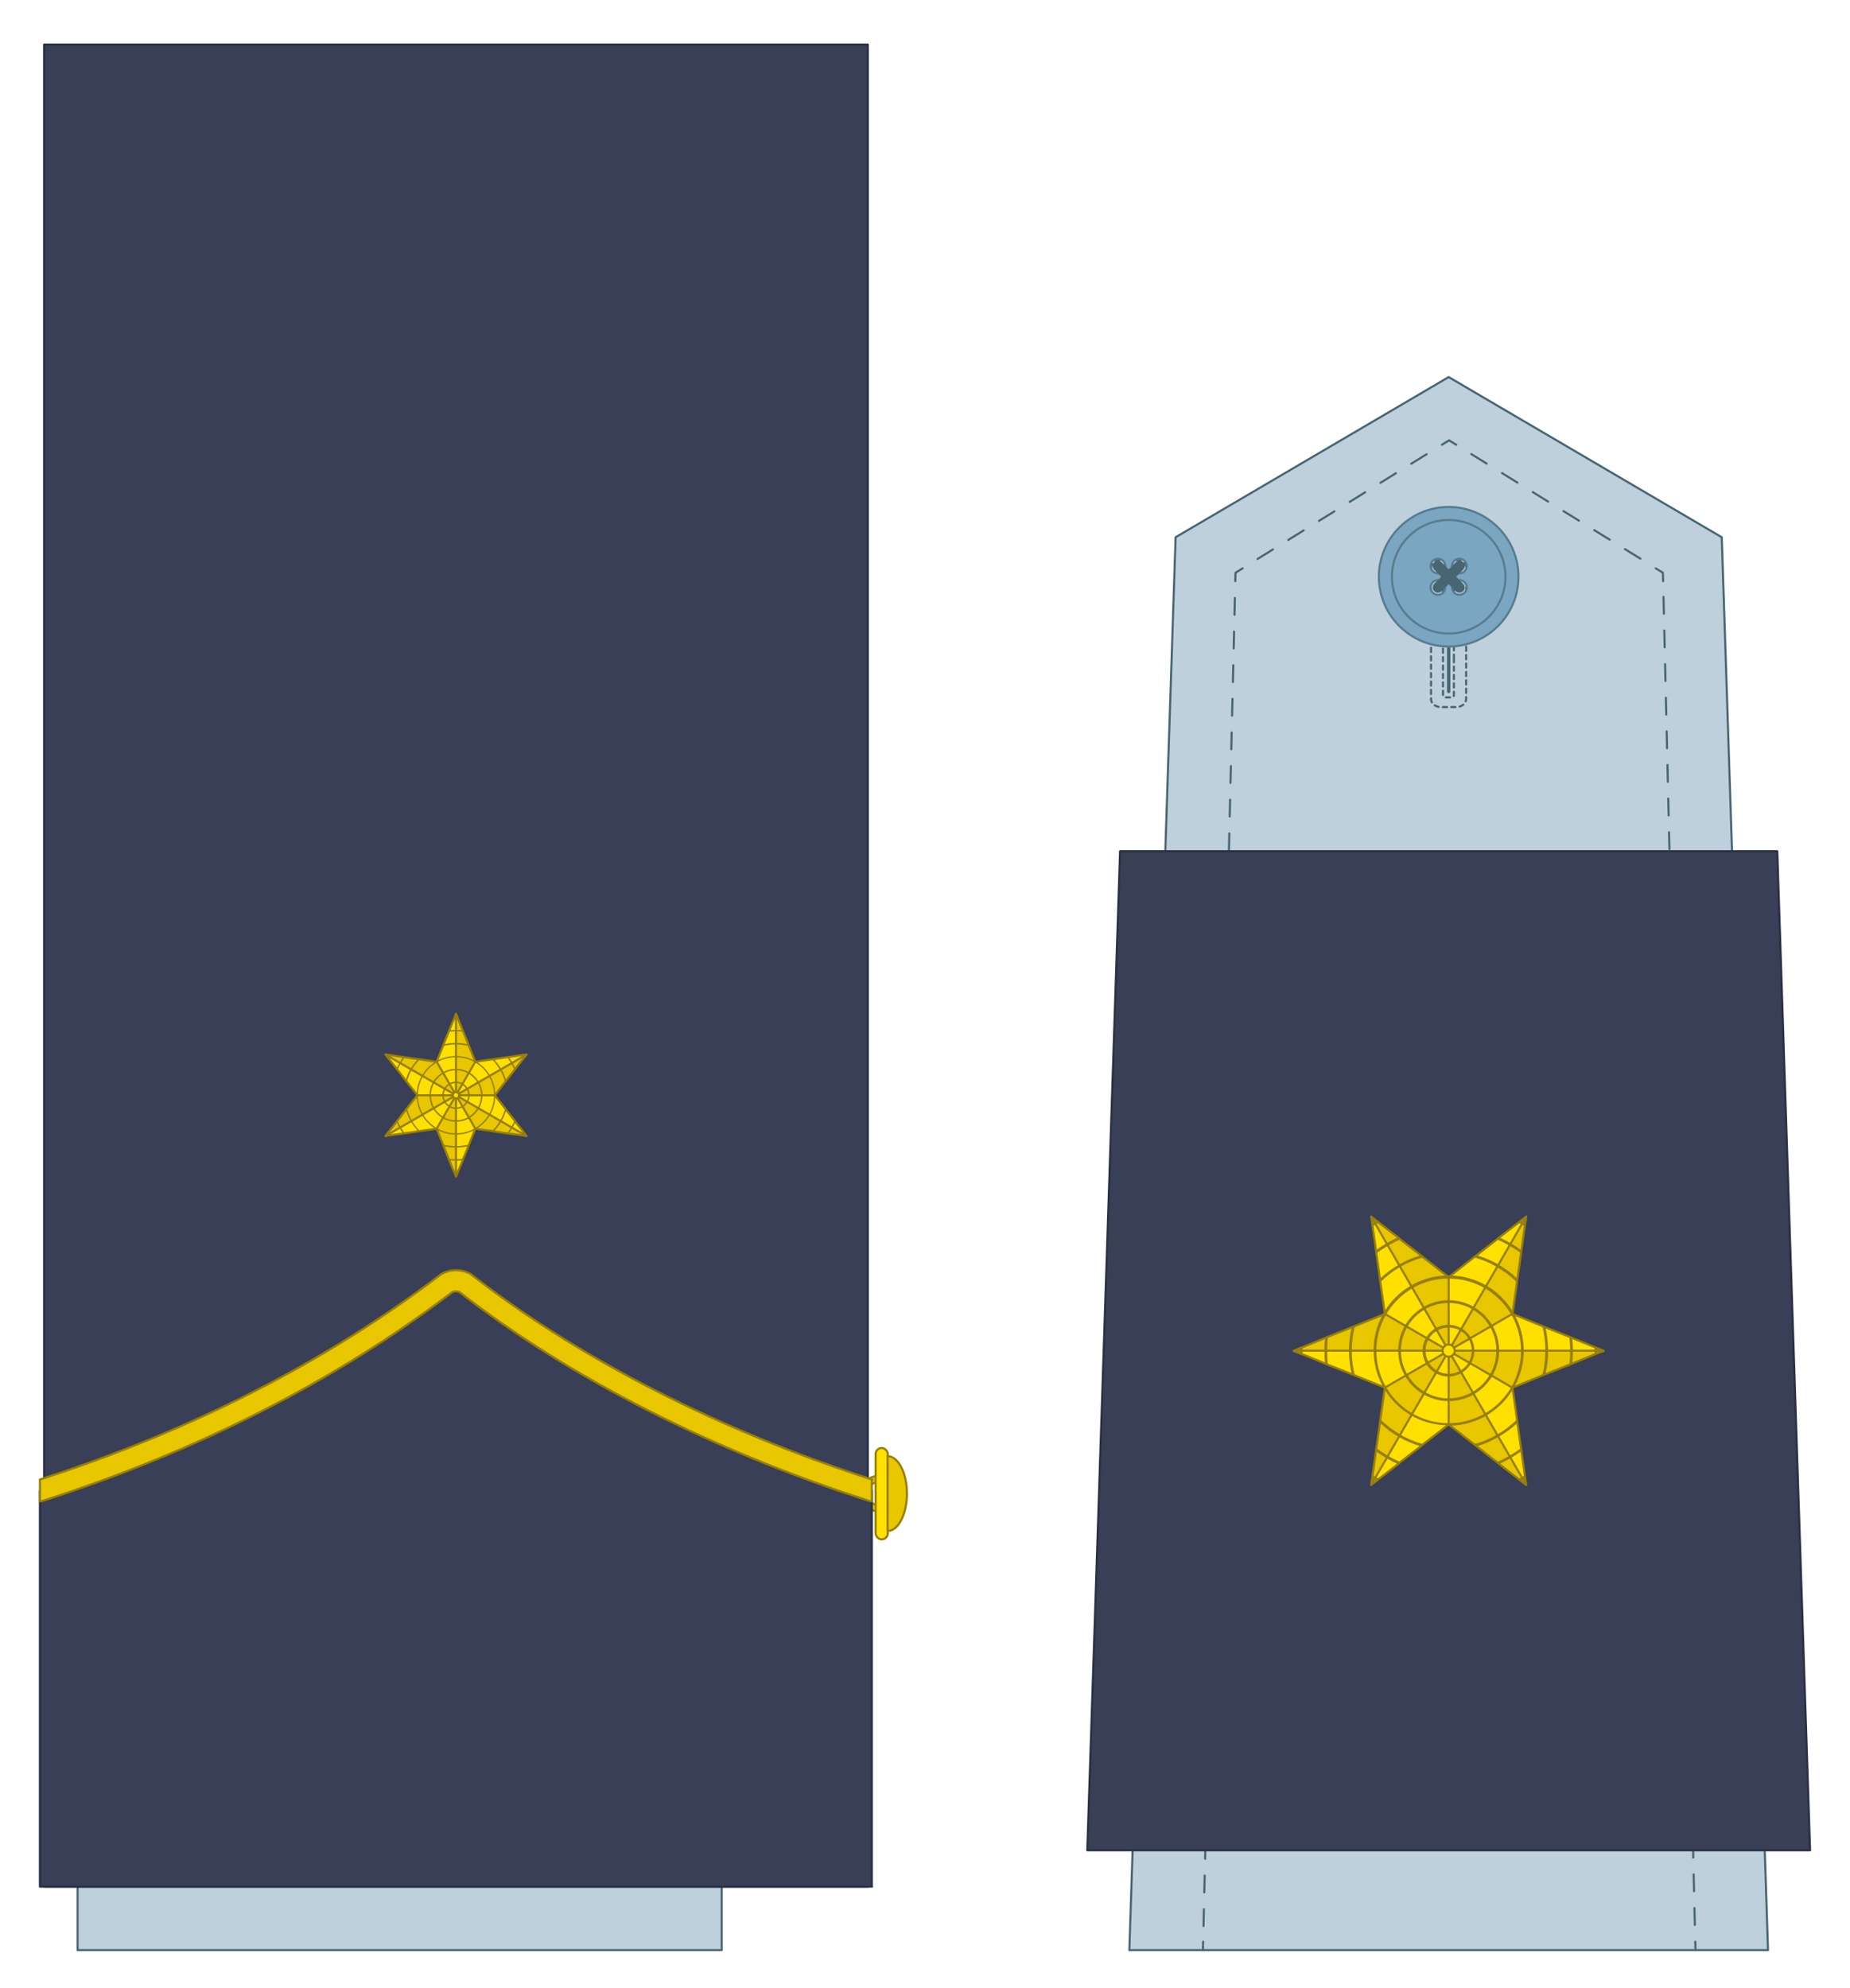
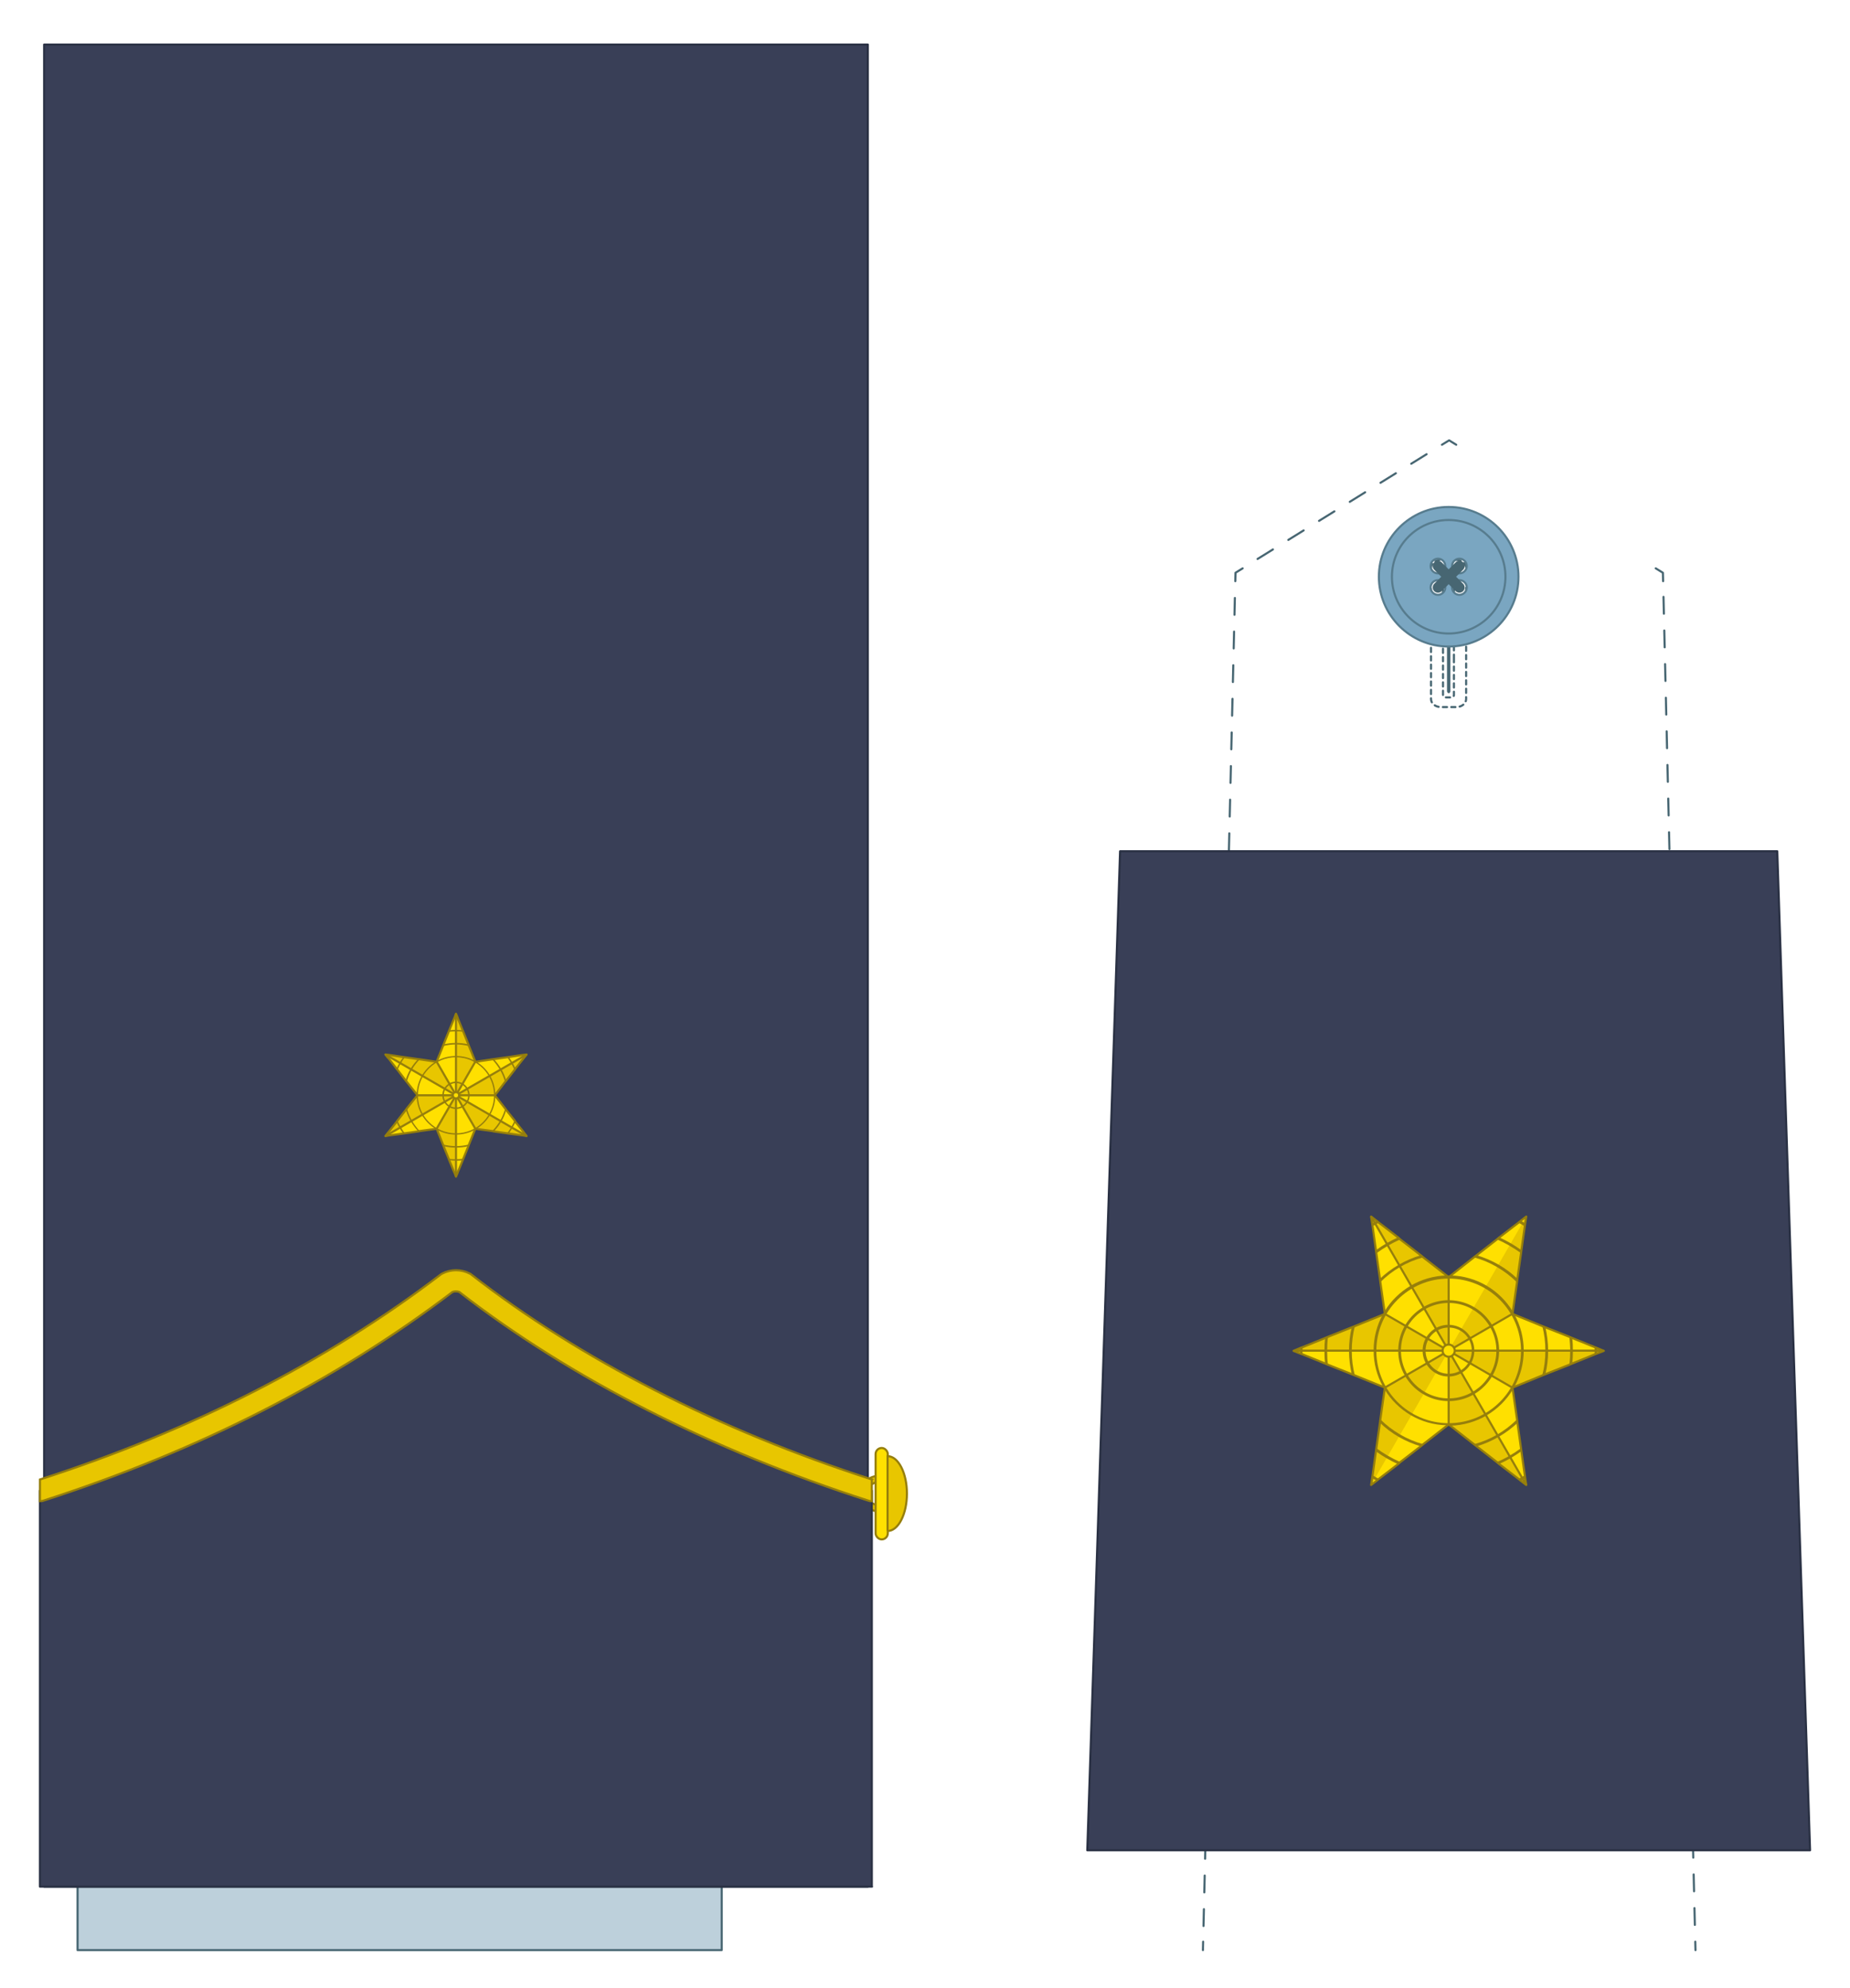
<svg xmlns="http://www.w3.org/2000/svg" id="Capa_1" version="1.1" viewBox="0 0 880 945.8">
  <defs>
    <style>
      .st0, .st1, .st2, .st3 {
        stroke: #967f0c;
      }

      .st0, .st1, .st2, .st4, .st5 {
        stroke-miterlimit: 10;
      }

      .st0, .st6 {
        fill: #ffe000;
      }

      .st7 {
        fill: #e8c600;
      }

      .st8 {
        fill: #967f0c;
      }

      .st1 {
        fill: #e8c600;
      }

      .st2, .st9, .st10, .st11, .st3, .st12, .st13, .st14, .st5 {
        fill: none;
      }

      .st9 {
        stroke-width: 5px;
      }

      .st9, .st15, .st11, .st3, .st16, .st12, .st13, .st14 {
        stroke-linecap: round;
        stroke-linejoin: round;
      }

      .st9, .st11, .st16, .st12, .st13, .st14 {
        stroke: #476672;
      }

      .st15 {
        fill: #393f57;
        stroke: #2a3144;
      }

      .st11 {
        stroke-dasharray: 2;
      }

      .st4 {
        fill: #7aa6c1;
      }

      .st4, .st5 {
        stroke: #577c8e;
      }

      .st16 {
        fill: #bdd0db;
      }

      .st17 {
        fill: #476672;
      }

      .st12 {
        stroke-dasharray: 8.6 8.6;
      }

      .st13 {
        stroke-dasharray: 8 8;
      }
    </style>
  </defs>
  <g>
-     <polygon class="st16" points="689.1 179.4 559.2 255.6 537.2 927.8 841 927.8 819 255.6 689.1 179.4" />
    <path class="st10" d="M815.3,927.8" />
    <g>
      <line class="st14" x1="806.5" y1="927.8" x2="806.4" y2="923.8" />
      <line class="st13" x1="806.2" y1="915.8" x2="791.2" y2="280.5" />
      <polyline class="st14" points="791.1 276.5 791 272.5 787.6 270.4" />
-       <line class="st12" x1="780.3" y1="265.8" x2="696.4" y2="213.9" />
      <polyline class="st14" points="692.7 211.6 689.3 209.5 685.9 211.6" />
      <line class="st12" x1="678.6" y1="216.1" x2="594.7" y2="268.1" />
      <polyline class="st14" points="591.1 270.4 587.7 272.5 587.6 276.5" />
      <line class="st13" x1="587.4" y1="284.5" x2="572.4" y2="919.8" />
      <line class="st14" x1="572.3" y1="923.8" x2="572.2" y2="927.8" />
    </g>
    <path class="st11" d="M692.7,266.4h-7.3c-2.6,0-4.7,1.7-4.7,3.8v62.4c0,2.1,2.1,3.8,4.7,3.8h7.3c2.6,0,4.7-1.7,4.7-3.8v-62.4c0-2.1-2.1-3.8-4.7-3.8ZM691.6,313.1v17.6c0,.6-.6,1.1-1.4,1.1h-2.4c-.8,0-1.4-.5-1.4-1.1v-58.5c0-.6.6-1.1,1.4-1.1h2.4c.8,0,1.4.5,1.4,1.1v40.9Z" />
    <path class="st17" d="M689.9,328.8v-48c0-.5-.4-1-.8-1h0c-.5,0-.8.4-.8,1v48c0,.5.4,1,.8,1h0c.5,0,.8-.4.8-1Z" />
    <g>
      <path class="st4" d="M689.1,241.2c-18.3,0-33.2,14.9-33.2,33.2s14.9,33.2,33.2,33.2,33.2-14.9,33.2-33.2-14.9-33.2-33.2-33.2ZM684,283c-1.9,0-3.5-1.6-3.5-3.5s1.6-3.5,3.5-3.5,3.5,1.6,3.5,3.5-1.6,3.5-3.5,3.5ZM684,272.8c-1.9,0-3.5-1.6-3.5-3.5s1.6-3.5,3.5-3.5,3.5,1.6,3.5,3.5-1.6,3.5-3.5,3.5ZM694.2,283c-1.9,0-3.5-1.6-3.5-3.5s1.6-3.5,3.5-3.5,3.5,1.6,3.5,3.5-1.6,3.5-3.5,3.5ZM694.2,272.8c-1.9,0-3.5-1.6-3.5-3.5s1.6-3.5,3.5-3.5,3.5,1.6,3.5,3.5-1.6,3.5-3.5,3.5Z" />
      <circle class="st5" cx="689.1" cy="274.4" r="27" />
    </g>
    <line class="st9" x1="684" y1="269.3" x2="694.2" y2="279.5" />
    <line class="st9" x1="684" y1="279.5" x2="694.2" y2="269.3" />
    <polygon class="st15" points="532.8 405 517.2 880.3 861 880.3 845.4 405 532.8 405" />
  </g>
  <g>
    <polygon class="st6" points="762.9 642.6 719.4 660.2 726 706.5 689.1 677.7 652.2 706.5 658.7 660.2 615.3 642.6 658.7 625.1 652.2 578.8 689.1 607.6 726 578.8 719.4 625.1 762.9 642.6" />
    <polygon class="st7" points="762.9 642.6 689.1 642.6 719.4 660.2 762.9 642.6" />
    <polygon class="st7" points="689.1 642.6 615.3 642.6 658.7 625.1 689.1 642.6" />
    <polygon class="st7" points="689.1 642.6 726 706.5 689.1 677.7 689.1 642.6" />
    <polygon class="st7" points="689.1 642.6 652.2 706.5 658.7 660.2 689.1 642.6" />
    <polygon class="st7" points="689.1 642.6 652.2 578.8 689.1 607.6 689.1 642.6" />
    <polygon class="st7" points="689.1 642.6 719.4 625.1 726 578.8 689.1 642.6" />
    <line class="st2" x1="689.1" y1="677.7" x2="689.1" y2="607.6" />
    <line class="st2" x1="762.9" y1="642.6" x2="615.3" y2="642.6" />
    <polygon class="st3" points="654.8 704.5 652.2 706.5 652.7 703.3 652.9 701.9 654.5 690.5 654.7 689 656.4 676.9 656.6 675.3 658.6 661.2 658.7 660.2 657.8 659.8 644.5 654.4 643 653.8 631.7 649.3 630.3 648.7 619.7 644.4 618.3 643.9 615.3 642.7 618.3 641.4 619.7 640.9 630.3 636.6 631.7 636 643 631.5 644.5 630.9 657.8 625.5 658.7 625.1 658.6 624.1 656.6 610 656.4 608.4 654.7 596.3 654.5 594.8 652.9 583.4 652.7 582 652.2 578.8 654.8 580.8 655.9 581.7 665 588.7 666.1 589.7 675.8 597.2 677 598.2 688.3 607 689.1 607.6 689.9 607 701.1 598.2 702.4 597.2 712 589.7 713.2 588.7 722.3 581.7 723.4 580.8 726 578.8 725.5 582 725.3 583.4 723.7 594.8 723.5 596.3 721.8 608.4 721.6 610 719.6 624.1 719.4 625.1 720.4 625.5 733.6 630.9 735.1 631.5 746.5 636 747.9 636.6 758.5 640.9 759.8 641.4 762.9 642.7 759.8 643.9 758.5 644.4 747.9 648.7 746.5 649.3 735.1 653.8 733.6 654.4 720.4 659.8 719.4 660.2 719.6 661.2 721.6 675.3 721.8 676.9 723.5 689 723.7 690.5 725.3 701.9 725.5 703.3 726 706.5 723.4 704.5 722.3 703.6 713.2 696.6 712 695.6 702.4 688.1 701.1 687.1 689.9 678.3 689.1 677.7 688.3 678.3 677 687.1 675.8 688.1 666.1 695.6 665 696.6 655.9 703.6 654.8 704.5" />
-     <line class="st2" x1="726" y1="578.8" x2="652.2" y2="706.5" />
    <line class="st2" x1="652.2" y1="578.8" x2="726" y2="706.5" />
    <line class="st2" x1="719.4" y1="660.2" x2="658.7" y2="625.1" />
    <line class="st2" x1="658.7" y1="660.2" x2="719.4" y2="625.1" />
    <circle class="st0" cx="689.1" cy="642.6" r="2.9" />
    <g>
      <path class="st8" d="M759.8,643.9c0-.4,0-.8,0-1.2s0-.8,0-1.2l-1.3-.5c0,.6,0,1.2,0,1.7s0,1.2,0,1.7l1.3-.5ZM725.5,703.3l-.2-1.4c-1,.6-2,1.2-3.1,1.8l1.1.9c.7-.4,1.4-.8,2.1-1.2ZM619.6,642.7c0-.6,0-1.2,0-1.7l-1.3.5c0,.4,0,.8,0,1.2s0,.8,0,1.2l1.3.5c0-.6,0-1.2,0-1.7ZM654.8,580.8c-.7.4-1.4.8-2.1,1.2l.2,1.4c1-.6,2-1.2,3.1-1.8l-1.1-.9ZM655.9,703.6c-1-.5-2-1.1-3.1-1.8l-.2,1.4c.7.4,1.4.8,2.1,1.2l1.1-.9ZM725.5,582c-.7-.4-1.4-.8-2.1-1.2l-1.1.9c1,.6,2,1.1,3.1,1.8l.2-1.4Z" />
      <path class="st8" d="M747.9,648.7c.2-2,.3-4,.3-6.1s-.1-4.1-.3-6.1l-1.4-.6c.2,2.2.4,4.4.4,6.6s-.1,4.5-.4,6.6l1.4-.6ZM723.7,690.5l-.2-1.5c-3.5,2.6-7.4,4.9-11.5,6.6l1.2.9c3.7-1.7,7.2-3.7,10.5-6.1ZM631.3,642.7c0-2.2.1-4.5.4-6.6l-1.4.6c-.2,2-.3,4-.3,6.1s.1,4.1.3,6.1l1.4.6c-.3-2.2-.4-4.4-.4-6.6ZM665,588.7c-3.7,1.7-7.2,3.7-10.5,6.1l.2,1.5c3.5-2.6,7.4-4.9,11.4-6.6l-1.1-.9ZM666.1,695.6c-4.1-1.8-7.9-4-11.4-6.6l-.2,1.5c3.3,2.4,6.8,4.4,10.5,6.1l1.2-.9ZM723.7,594.8c-3.3-2.4-6.8-4.4-10.5-6.1l-1.2.9c4.1,1.8,7.9,4,11.5,6.6l.2-1.5Z" />
      <path class="st8" d="M735.1,653.8c.9-3.6,1.3-7.3,1.3-11.2s-.5-7.6-1.3-11.2l-1.5-.6c1,3.8,1.5,7.7,1.5,11.8s-.5,8-1.5,11.8l1.5-.6ZM721.8,676.9l-.2-1.6c-5.6,5.6-12.6,9.7-20.4,11.8l1.3,1c7.3-2.2,14-6.1,19.4-11.2ZM643,642.7c0-4.1.5-8,1.5-11.8l-1.5.6c-.9,3.6-1.3,7.3-1.3,11.2s.5,7.6,1.3,11.2l1.5.6c-1-3.8-1.5-7.7-1.5-11.8ZM675.8,597.2c-7.3,2.2-14,6.1-19.4,11.2l.2,1.6c5.6-5.6,12.6-9.7,20.4-11.8l-1.3-1ZM677,687.1c-7.8-2.1-14.8-6.3-20.4-11.8l-.2,1.6c5.4,5.2,12,9,19.4,11.2l1.3-1ZM721.8,608.4c-5.4-5.2-12-9-19.4-11.2l-1.3,1c7.8,2.1,14.8,6.3,20.4,11.8l.2-1.6Z" />
      <path class="st8" d="M689.9,678.3c12.6-.3,23.6-7.1,29.7-17.2.3-.5.5-.9.8-1.4,2.8-5.1,4.4-10.9,4.4-17.1s-1.6-12.1-4.4-17.2c-.2-.5-.5-.9-.8-1.4-6.1-10.1-17.1-16.9-29.7-17.2-.3,0-.5,0-.8,0s-.5,0-.8,0c-12.6.3-23.6,7.1-29.7,17.1-.3.4-.5.9-.8,1.4-2.8,5.1-4.4,10.9-4.4,17.2s1.6,12,4.4,17.1c.3.5.5,1,.8,1.4,6.1,10.1,17.1,16.9,29.7,17.1.3,0,.5,0,.8,0s.5,0,.8,0ZM654.7,642.7c0-19,15.4-34.4,34.4-34.4s34.4,15.4,34.4,34.4-15.4,34.4-34.4,34.4-34.4-15.4-34.4-34.4Z" />
      <path class="st8" d="M665.1,642.6c0-13.2,10.8-24,24-24s24,10.8,24,24-10.8,24-24,24-24-10.8-24-24ZM711.8,642.6c0-12.5-10.2-22.7-22.7-22.7s-22.7,10.2-22.7,22.7,10.2,22.7,22.7,22.7,22.7-10.2,22.7-22.7Z" />
      <path class="st8" d="M676.7,642.6c0-6.8,5.5-12.3,12.3-12.3s12.3,5.5,12.3,12.3-5.5,12.3-12.3,12.3-12.3-5.5-12.3-12.3ZM700.1,642.6c0-6.1-4.9-11-11-11s-11,4.9-11,11,4.9,11,11,11,11-4.9,11-11Z" />
    </g>
  </g>
  <rect class="st16" x="36.9" y="51.4" width="306.4" height="876.4" />
  <rect class="st15" x="21" y="21.2" width="391.8" height="876.4" />
  <path class="st1" d="M417.8,716c-3,0-5.4-2.4-5.4-5.4s2.4-5.4,5.4-5.4v-3c-4.6,0-8.4,3.8-8.4,8.4s3.8,8.4,8.4,8.4v-3Z" />
  <path class="st15" d="M414.8,897.6H19v-188.4c68.6-20.5,132.7-55,193.6-98.8,2.7-1.4,5.8-1.4,8.5,0,59.1,43.5,123.5,76.6,193.6,98.8v188.4Z" />
  <rect class="st0" x="416.5" y="688.9" width="5.8" height="43.5" rx="2.9" ry="2.9" />
  <path class="st1" d="M422.2,728.4c5.1,0,9.2-8,9.2-17.8s-4.1-17.8-9.2-17.8v35.6Z" />
  <path class="st1" d="M414.8,703.9c-73.2-23.6-139-57.3-190.6-97.5-.2-.2-.5-.4-.8-.5-4.1-2.1-8.9-2.1-13,0-.3.1-.5.3-.8.5-54.3,41.4-118.4,74.2-190.6,97.5v10.3c.5,0,1,0,1.5-.2,73.7-23.7,139.2-57.1,194.7-99.3,1-.4,2.2-.4,3.3,0,52.8,41,120.1,75.3,194.7,99.3.5.2,1,.2,1.5.2v-10.2Z" />
  <g>
    <polygon class="st6" points="216.9 559.8 207.7 537 183.3 540.5 198.5 521.1 183.3 501.7 207.7 505.1 216.9 482.3 226.1 505.1 250.5 501.7 235.3 521.1 250.5 540.5 226.1 537 216.9 559.8" />
    <polygon class="st7" points="216.9 559.8 216.9 521.1 207.7 537 216.9 559.8" />
    <polygon class="st7" points="216.9 521.1 216.9 482.3 226.1 505.1 216.9 521.1" />
    <polygon class="st7" points="216.9 521.1 183.3 540.5 198.5 521.1 216.9 521.1" />
    <polygon class="st7" points="216.9 521.1 183.3 501.7 207.7 505.1 216.9 521.1" />
    <polygon class="st7" points="216.9 521.1 250.5 501.7 235.3 521.1 216.9 521.1" />
    <polygon class="st7" points="216.9 521.1 226.1 537 250.5 540.5 216.9 521.1" />
    <line class="st2" x1="198.5" y1="521.1" x2="235.3" y2="521.1" />
    <line class="st2" x1="216.9" y1="559.8" x2="216.9" y2="482.3" />
    <polygon class="st3" points="184.4 503.1 183.3 501.7 185.1 501.9 185.8 502 191.8 502.9 192.6 503 198.9 503.9 199.8 504 207.2 505.1 207.7 505.1 207.9 504.6 210.7 497.7 211 496.9 213.4 490.9 213.7 490.2 216 484.6 216.3 483.9 216.9 482.3 217.6 483.9 217.8 484.6 220.1 490.2 220.4 490.9 222.8 496.9 223.1 497.7 225.9 504.6 226.1 505.1 226.7 505.1 234.1 504 234.9 503.9 241.3 503 242 502.9 248 502 248.8 501.9 250.5 501.7 249.4 503.1 249 503.6 245.2 508.4 244.8 509 240.8 514.1 240.3 514.7 235.7 520.7 235.3 521.1 235.7 521.5 240.3 527.4 240.8 528.1 244.8 533.1 245.2 533.8 249 538.5 249.4 539.1 250.5 540.5 248.8 540.2 248 540.1 242 539.3 241.3 539.2 234.9 538.3 234.1 538.1 226.6 537.1 226.1 537 225.9 537.5 223.1 544.5 222.8 545.3 220.4 551.2 220.1 552 217.8 557.6 217.6 558.2 216.9 559.8 216.3 558.2 216 557.6 213.7 552 213.4 551.2 211 545.3 210.7 544.5 207.9 537.5 207.7 537 207.2 537.1 199.8 538.1 198.9 538.3 192.6 539.2 191.8 539.3 185.8 540.1 185.1 540.2 183.3 540.5 184.4 539.1 184.9 538.5 188.6 533.8 189.1 533.1 193 528.1 193.5 527.4 198.2 521.5 198.5 521.1 198.2 520.6 193.5 514.7 193 514.1 189.1 509 188.6 508.4 184.9 503.6 184.4 503.1" />
    <line class="st2" x1="250.5" y1="540.5" x2="183.3" y2="501.7" />
    <line class="st2" x1="250.5" y1="501.7" x2="183.3" y2="540.5" />
    <line class="st2" x1="207.7" y1="537" x2="226.1" y2="505.1" />
    <line class="st2" x1="207.7" y1="505.1" x2="226.1" y2="537" />
    <circle class="st0" cx="216.9" cy="521.1" r="1.5" />
    <g>
      <path class="st8" d="M216.3,558.2c.2,0,.4,0,.6,0s.4,0,.6,0l.3-.7c-.3,0-.6,0-.9,0s-.6,0-.9,0l.3.7ZM185.1,540.2h.7c-.3-.6-.6-1.2-.9-1.7l-.5.6c.2.4.4.7.6,1.1ZM216.9,484.6c.3,0,.6,0,.9,0l-.3-.7c-.2,0-.4,0-.6,0s-.4,0-.6,0l-.3.7c.3,0,.6,0,.9,0ZM249.4,503.1c-.2-.4-.4-.7-.6-1.1h-.7c.3.6.6,1.2.9,1.7l.5-.6ZM184.9,503.6c.3-.5.6-1.1.9-1.6h-.7c-.2.3-.4.6-.6,1l.5.6ZM248.8,540.2c.2-.4.4-.7.6-1.1l-.5-.6c-.3.5-.6,1.1-.9,1.6h.7Z" />
      <path class="st8" d="M213.7,552c1,.1,2.1.2,3.2.2s2.1,0,3.2-.2l.3-.7c-1.1.1-2.3.2-3.5.2s-2.3,0-3.5-.2l.3.7ZM191.8,539.3h.8c-1.4-2-2.6-4-3.5-6.1l-.5.6c.9,2,1.9,3.8,3.2,5.5ZM216.9,490.7c1.2,0,2.3,0,3.5.2l-.3-.7c-1-.1-2.1-.2-3.2-.2s-2.1,0-3.2.2l-.3.7c1.1-.1,2.3-.2,3.5-.2ZM245.2,508.4c-.9-2-1.9-3.8-3.2-5.5h-.8c1.4,2,2.6,4,3.5,6.1l.5-.6ZM189.1,509c.9-2.1,2.1-4.2,3.5-6h-.8c-1.2,1.6-2.3,3.5-3.2,5.4l.5.6ZM242,539.3c1.2-1.7,2.3-3.6,3.2-5.5l-.5-.6c-.9,2.1-2.1,4.2-3.5,6h.8Z" />
      <path class="st8" d="M211,545.3c1.9.5,3.9.7,5.9.7,2,0,4-.2,5.9-.7l.3-.8c-2,.5-4.1.8-6.2.8-2.1,0-4.2-.3-6.2-.8l.3.8ZM198.9,538.3h.9c-2.9-3.1-5.1-6.7-6.2-10.9l-.5.7c1.1,3.9,3.2,7.3,5.9,10.2ZM216.9,496.9c2.1,0,4.2.3,6.2.8l-.3-.8c-1.9-.5-3.9-.7-5.9-.7s-4,.2-5.9.7l-.3.8c2-.5,4.1-.8,6.2-.8ZM240.8,514.1c-1.1-3.9-3.2-7.3-5.9-10.2h-.9c2.9,3.1,5.1,6.7,6.2,10.8l.5-.7ZM193.5,514.7c1.1-4.1,3.3-7.8,6.2-10.7h-.9c-2.7,2.7-4.8,6.2-5.9,10.1l.5.7ZM234.9,538.3c2.7-2.8,4.8-6.3,5.9-10.2l-.5-.7c-1.1,4.1-3.3,7.8-6.2,10.7h.9Z" />
      <path class="st8" d="M198.2,521.5c.1,6.6,3.7,12.4,9,15.6.2.1.5.3.7.4,2.7,1.5,5.7,2.3,9,2.3s6.3-.8,9-2.3c.2-.1.5-.3.7-.4,5.3-3.2,8.9-9,9-15.6,0-.1,0-.3,0-.4s0-.3,0-.4c-.1-6.6-3.7-12.4-9-15.6-.2-.1-.5-.3-.7-.4-2.7-1.5-5.7-2.3-9-2.3-3.3,0-6.3.8-9,2.3-.2.1-.5.3-.7.4-5.3,3.2-8.9,9-9,15.6,0,.1,0,.3,0,.4s0,.3,0,.4ZM216.9,503c10,0,18.1,8.1,18.1,18.1,0,10-8.1,18.1-18.1,18.1-10,0-18.1-8.1-18.1-18.1,0-10,8.1-18.1,18.1-18.1Z" />
-       <path class="st8" d="M216.9,508.5c7,0,12.6,5.7,12.6,12.6,0,7-5.7,12.6-12.6,12.6-7,0-12.6-5.7-12.6-12.6,0-7,5.7-12.6,12.6-12.6ZM216.9,533c6.6,0,11.9-5.4,11.9-11.9,0-6.6-5.4-11.9-11.9-11.9-6.6,0-11.9,5.4-11.9,11.9,0,6.6,5.4,11.9,11.9,11.9Z" />
      <path class="st8" d="M216.9,514.6c3.6,0,6.5,2.9,6.5,6.5,0,3.6-2.9,6.5-6.5,6.5s-6.5-2.9-6.5-6.5c0-3.6,2.9-6.5,6.5-6.5ZM216.9,526.9c3.2,0,5.8-2.6,5.8-5.8s-2.6-5.8-5.8-5.8c-3.2,0-5.8,2.6-5.8,5.8,0,3.2,2.6,5.8,5.8,5.8Z" />
    </g>
  </g>
</svg>